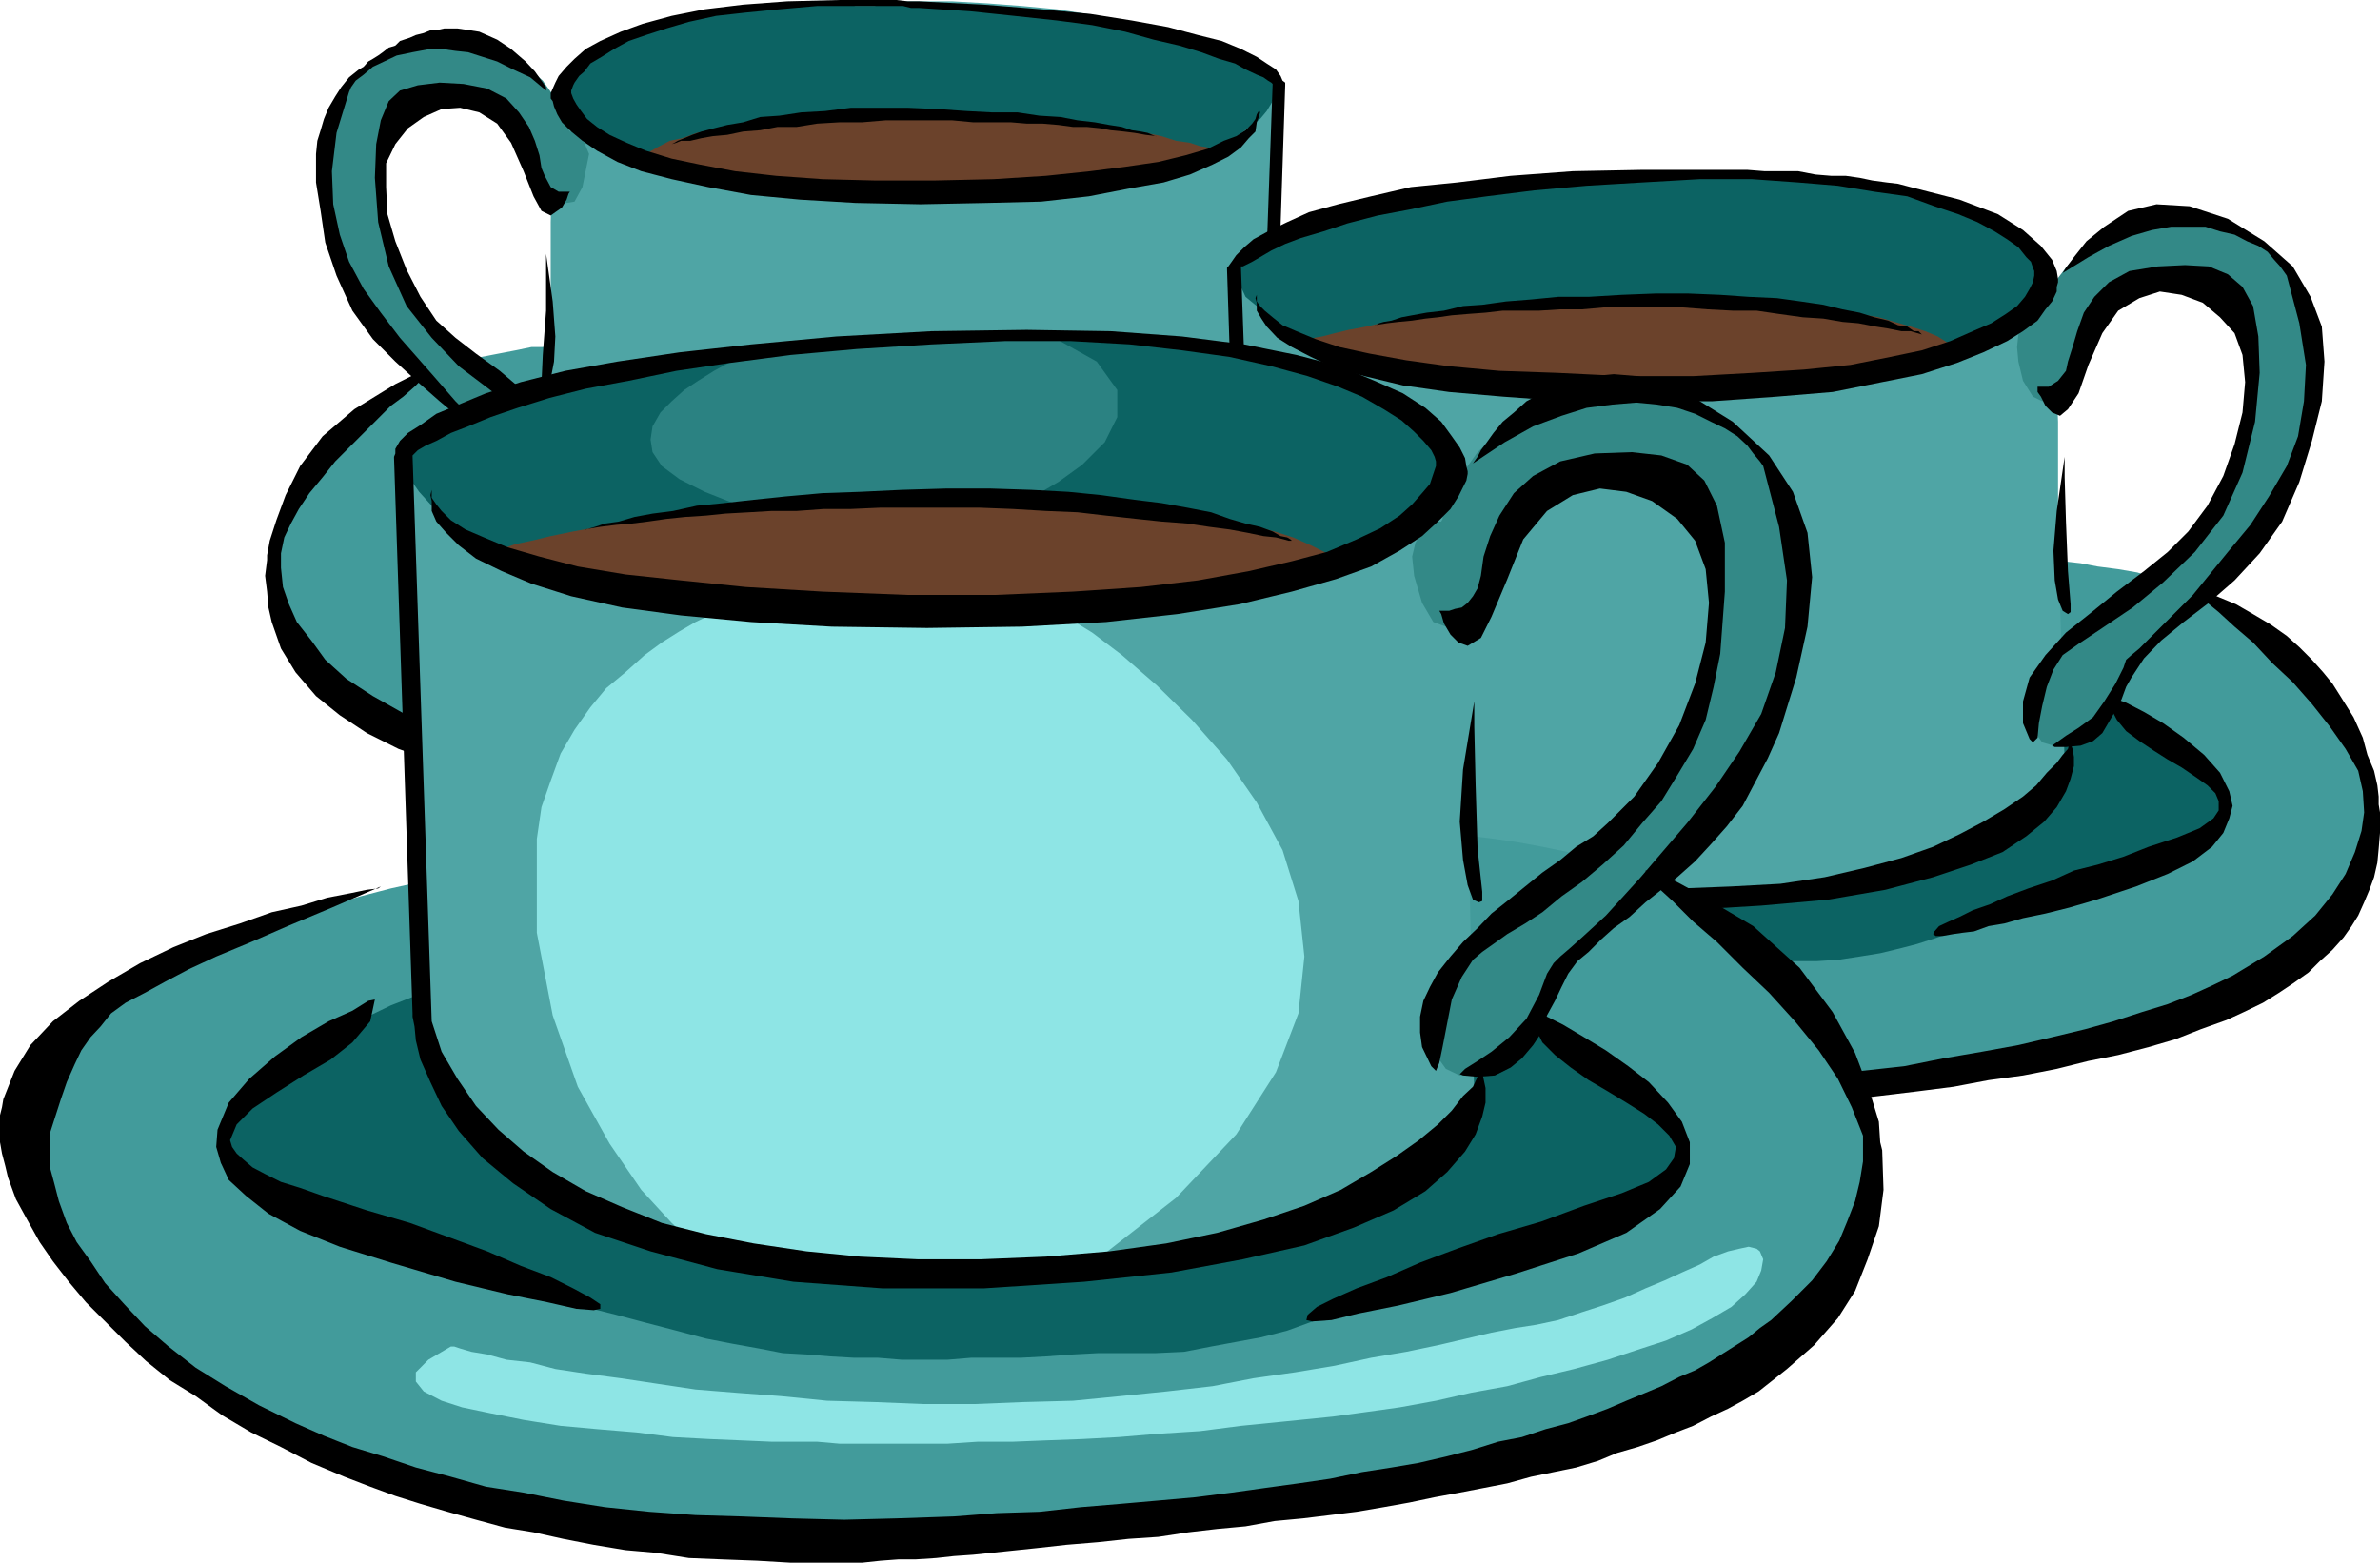
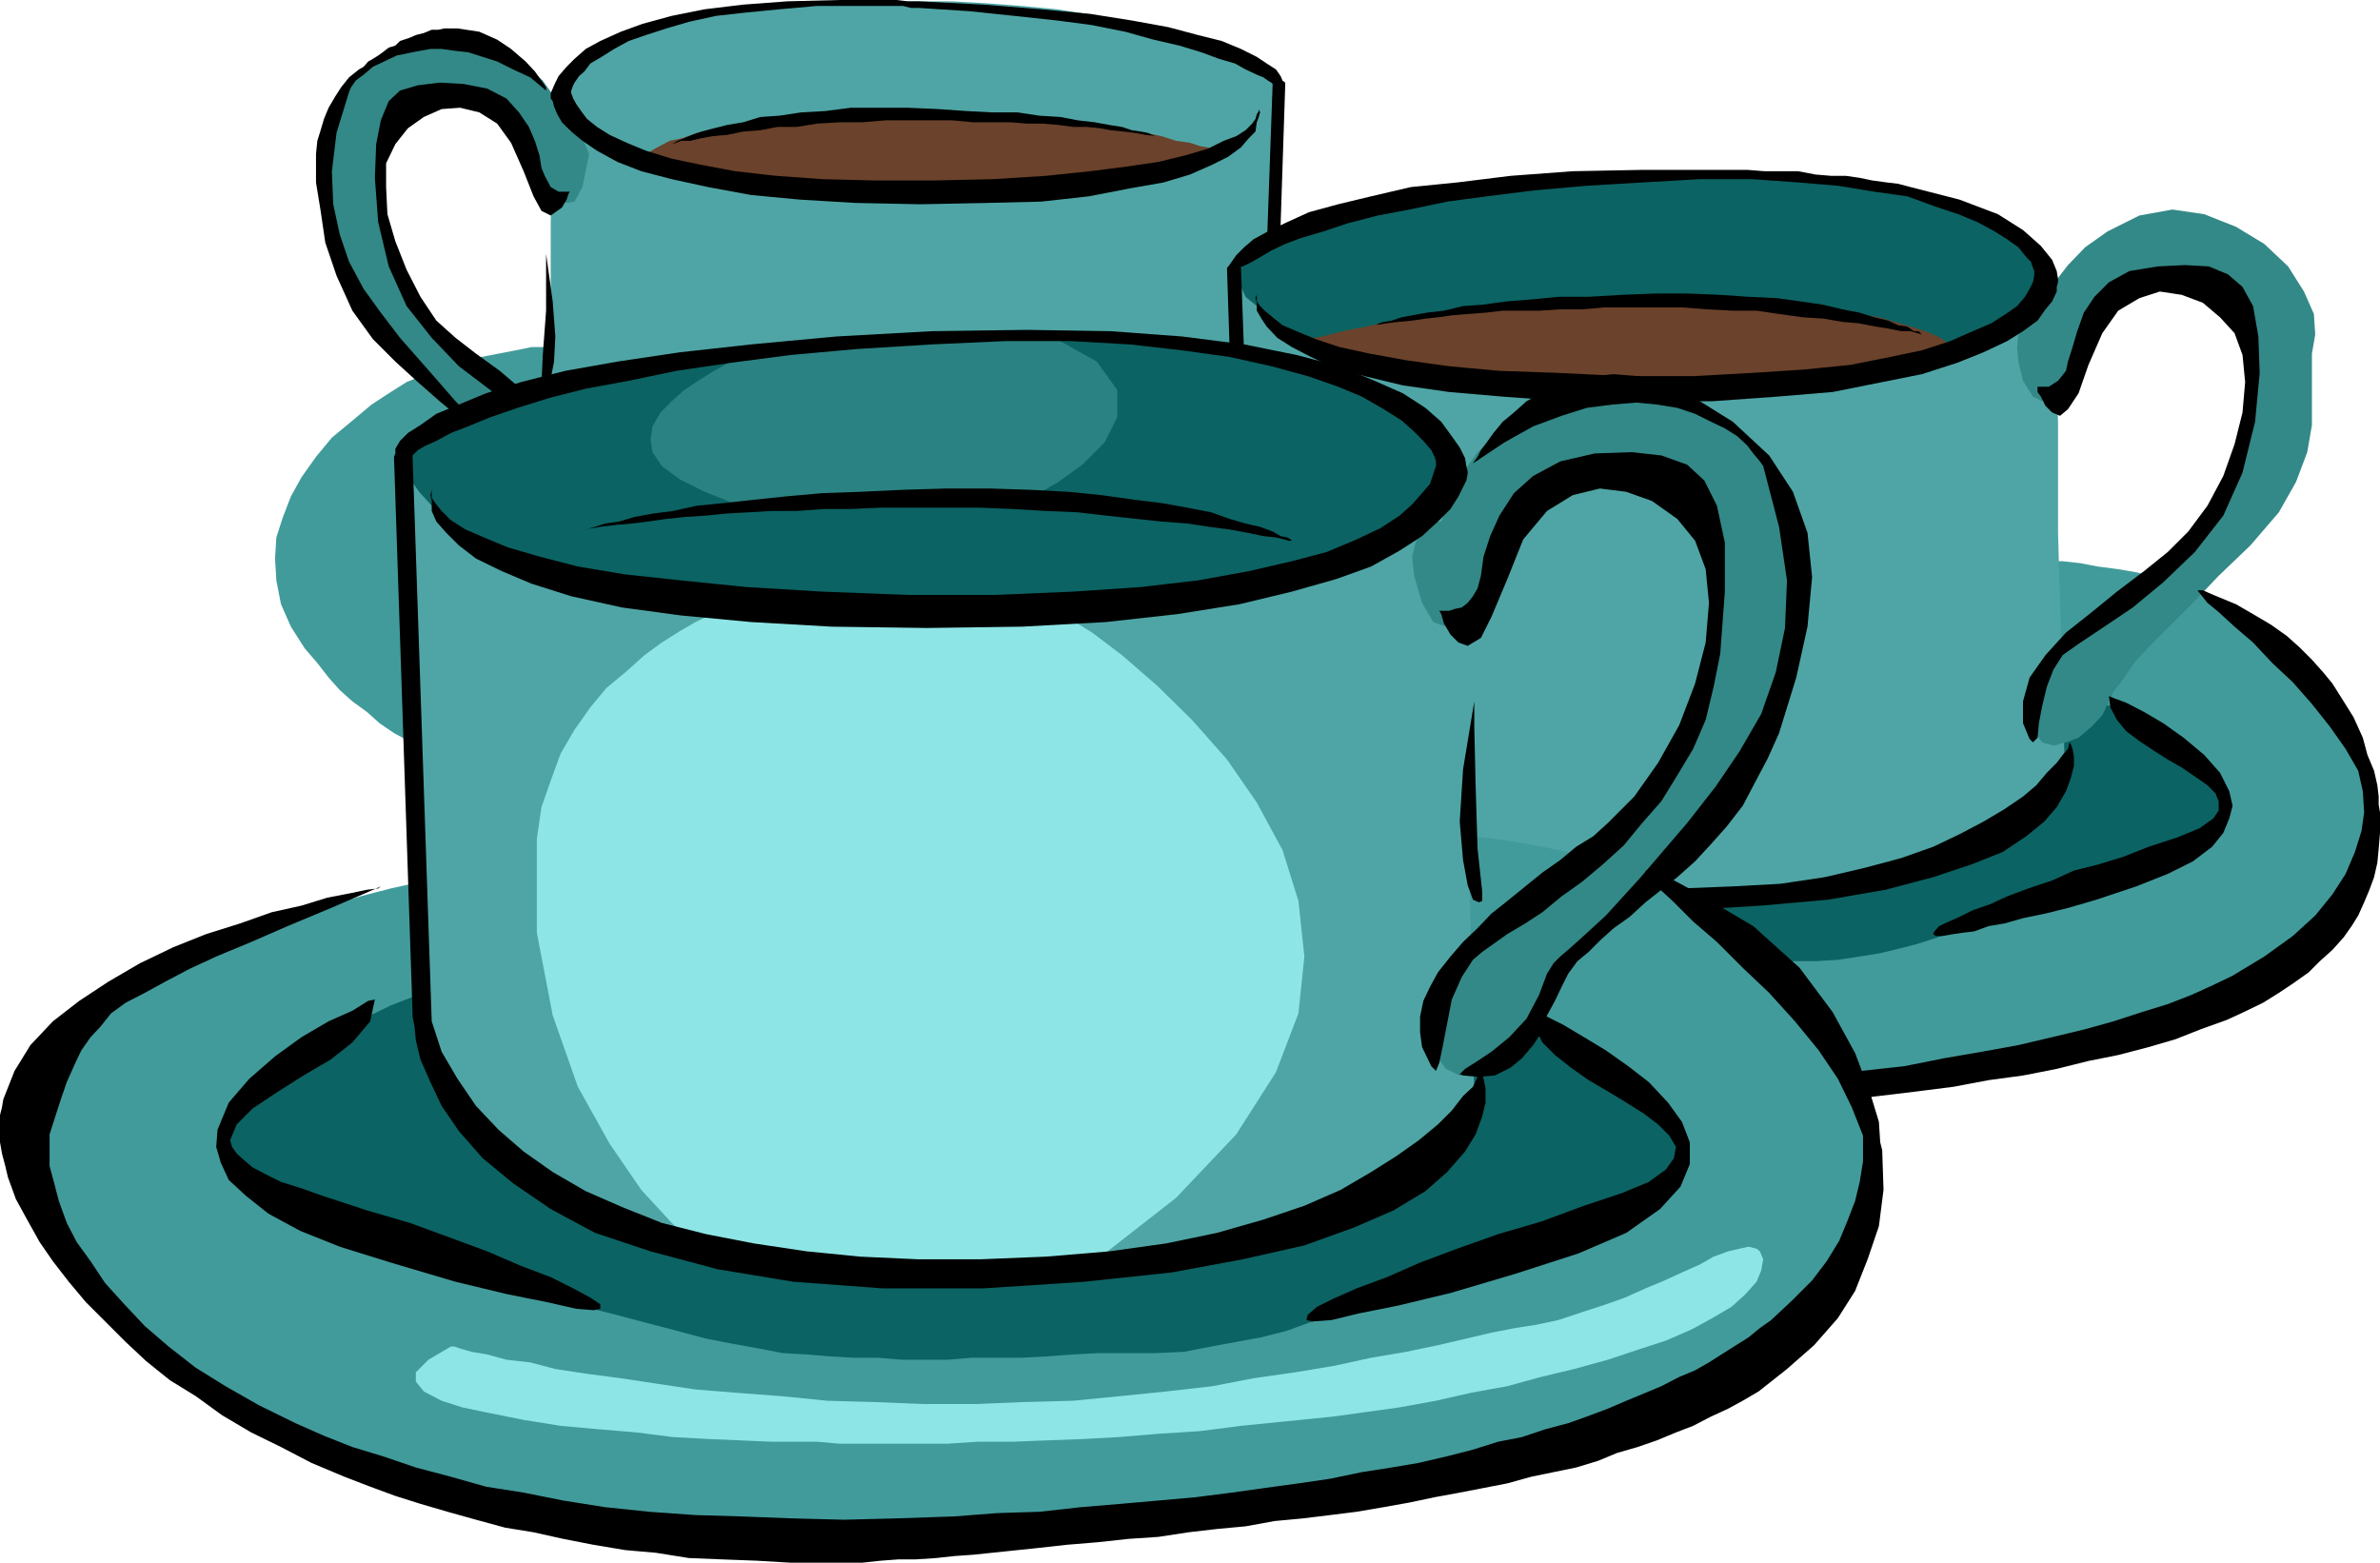
<svg xmlns="http://www.w3.org/2000/svg" width="360" height="236.402">
  <path fill="#429b9b" d="M223.203 67.902 223 67.7l-.7-.297-1.198-.5-1.7-.703-1.902-.699-2.398-1-2.2-.898-2.902-1-2.797-1.2L204 60.7l-3.098-1.199-3.101-1-3.098-.898-3.101-.7-3.2-.5-2.8-.3-2.899-.403-3.402-.297-3.598-.203-3.8-.5-3.903-.2-4-.5-4.098-.3-3.902-.4-3.598-.3-3.3-.5H146l-2.7-.2-2.398-.198-1.699-.301-1.203-.2h-.2l-48.198.7H84.8l-2.2.199h-2.199L78 53l-2.598.5-2.601.5-2.899.7-2.699 1-2.8.902L61.5 57.8l-2.7 1.7-2.597 1.7-3.101 2.6-2.899 2.4-2.402 2.902-2.2 3.097L44 75.102l-1.2 3.097-1 3.102-.198 3.199.199 3.3.699 3.602 1.5 3.399 2.102 3.3 1.898 2.2 1.703 2.199 1.7 1.902 1.898 1.7 2.199 1.597 1.902 1.703 2.2 1.5 2.601 1.399 2.598 1.398 2.902 1.203 3.399 1 3.601 1.2 4.098 1 4.5.898 4.8.7 5.5.8 5.602.7 5.5.902 5.297.5 5.203.5 4.797.5 5.102.5 4.8.199 4.5.199 4.801.3 4.399.2h8.601l4.598-.2 4-.5h4.402l4-.698 4.098-.5 3.902-.5 3.797-.7 3.8-1 3.602-.703 3.399-1.199 3.601-.898 3.098-1.5 3.402-1.2 3.301-1.402 3.2-1.7 2.8-1.698 3.2-2.102 3.097-2.2 2.902-2.198 2.801-2.403L228 96.2l2.902-5 1.2-5.097V81.3l-1.2-4.301L229 73.2l-2.598-3.098-3.199-2.2" />
  <path fill="#0c6363" d="m207.402 77.3-.5-.5L205 75.603l-2.598-1.7-3.601-2.203-4.098-1.898-4.8-1.7-5.301-1.402-5.5-.5h-6l-3.399-.2h-12.902l-3.2-.3-2.8-.2h-2.899l-2.402-.2h-6.297l-40.8 1.9h-.2l-.703.202h-2.7l-1.898.5-2.101.2-2.2.5-2.601.5-2.7.699-2.597.699-2.703.8-2.598.9-2.601 1-2.399 1.202-2.402 1.2L66 77l-3.098 2.902-1.402 2.899-.297 2.398 1 2.602 2.2 2.199 3.097 1.902 4.102 1.399 4.8 1.199 2.399.5 2.402.5 2.098.7 2.402 1 2.399.902 2.199.8 2.101 1.2 2.399.898 2.402.7 2.399.8 2.398.902 2.703.5 2.399.7 2.601.5 3.098.199 2.902.3h2.899l2.898.2h2.902l2.598.3h10.102l2.398.2h2.602l2.398-.2h4.8l2.403-.3 2.399-.2 2.699-.3 2.601-.399 2.899-.8 2.902-.7 3.098-.703 3.3-1 3.2-.699 3.101-.898 3.098-1.2 2.902-1 2.598-1 2.402-.703 1.899-.699 2-.5 1.199-.5.703-.2.5-.198h1.2l2.8-.801 4.098-1.399 4.3-1.703 3.2-2.398 1.601-2.899-.902-3.3-4.098-4.301" />
  <path fill="#4fa5a5" d="m193.203 12-.203-.3-1-.7-1.598-.898-2.699-1.2-3.601-1.5L179.3 5.5l-6.5-1.7-8.399-1.698-4.5-.7-5.3-.5L149.3.5 144 .2h-10.797L128 .7l-5.098.202-4.8.297-4.5.5-3.899.203-3.601.5-2.899.2-1.902.5h-1.899l-.5.199-1.699.5-2.101.699-2.7 1.2L90 7.2l-2.398 1.902L85.703 11 84.5 13.7l-.898 8.402-.301 11.5v15.097l-.7 30.5.2.5 1 1.403L85.5 83.3l2.402 2.398L91 88.102l4.3 2.597 5.302 1.903 6.199 1.5 3.601.699 3.2.199 3.101.5 3.098.5 3.101.2 3.098.5 2.902.202L132 97.2h9.602l3.199-.297 3.601-.203 3.598-.5 3.8-.699 4.102-.7 3.801-.698 3.598-1.2 3.601-1L174 90.2l2.902-1.398 2.7-1.7L182 85.403l2.102-1.902L186 81.8l1.703-2.1 1.2-1.7 1.199-2.2.699-1.898.8-1.703.2-2.097.199-2 .3-12.7.2-18.902.5-17.098.203-7.402" />
-   <path fill="#0c6363" d="M193.203 11.5h-.402l-1.5-.7-2.098-1.198-3.203-1.2-4-1.5-4.797-1.402-5.8-1.398-6.5-1.2-3.602-.5-3.301-.5-3.398-.203-3.102-.5-2.898-.297h-2.899L143.301.7H133.5l-1.2.203h-2.898L128.203.7h-8.601l-2.7.203-3.101.297-3.098.5-3.101.203-3.399.7-3.402 1-3.098.898-3.101 1.2L91.5 7.2l-.7.5-2 .902-2.097 1.5L84.801 12 84 14.402 85.203 17l3.598 3.102L96 23.5l4.8 1.402 4.602 1.2 5 1.199 5.301.8L121 28.5l5 .5 5.102.3H144.3l3.601-.3h6l1.899-.2 1.199-.3h1.203l2.2-.2h3.097l3.8-.698 4.302-.5 4.398-1.2 4.3-1.203 3.302-1.898 2.898-1.7 2.203-1.699 1.9-1.402 1-1.2.898-1.5.5-1.198.203-1.2V11.5" />
  <path fill="#338987" d="m86.203 19.902-.203-.5-.297-.902L85 16.8l-1.2-2.198-1.698-2.403-2.399-2.097-3.101-2.2L72.8 6l-.8-.3-.7-.2h-.698l-.7-.2h-.699l-.5-.3h-1.5l-1.902.3-1.899.2-1.699.7-1.902.702-1.399 1.2-1.699 1-1.5 1.199-1.402 1.199-1.2 1.402-1.199 1.5-.699 1.2L50 17l-.797 1.5L49 19.7v2.1l.203 2.7v6l.297 3.602.703 3.597 1.2 4L54 45.801l3.602 4.3L62 54.5l3.3 3.602 3.102 3.097 2.7 2.602L73 66l1.703 2.102 1.2 1.699.699 1.699 1 1.402 1.199 1.5 1.601 1.399 2 .699L84 77l1.5-.5.902-1.398.5-2.903v-.898l-.5-1.2-.699-2L84.301 66l-2.399-2.7L78.5 60 74 56.402 68.902 52.5l-3.601-3.8-3.098-4.298L60 40.301l-1.398-4.102-.7-4.297-.3-3.8.5-3.903 1-3.297L60.5 18.5l1.703-2 1.899-1.2L66 14.603l1.5-.2h1.402l.7-.3H70.8l1.199.3 1.5.2 1.203.699 1.2 1.199 1.199 1.7.898 2.402L79.5 23l1.402 2.902 1.5 2.399L84 30l1.703.7 1.2-.2 1.199-2.2 1-5-1-2.398-1.2-1h-.699" />
  <path fill="#6b422b" d="M183.602 22.5h-.2l-.699-.2-1.203-.198-1.5-.5-2.098-.301-2.199-.7-2.402-.5-2.899-.402-3.3-.5-3.399-.5-3.601-.5-3.801-.5-3.899-.199-4-.2-4.101-.3h-8.399l-3.902.3-3.598.2-3.601.2H121.5l-3.098.3-2.902.5-2.898.2-2.602.5-2.398.5-2.2.402-2.199.8-1.902.399-1.899 1-1.699 1-1.402.898h.199l.5.301h1l1.402.402 1.7.297 1.898.5 2.402.203 2.598.5 2.703.2 3.297.5 3.402.5 3.801.199 3.899.5h4.101l4.297.199h13.402l4.098-.2h4.102l3.601-.198 3.598-.301 2.902-.2 3.098-.5 2.902-.5 2.399-.199 2.101-.5 2.2-.703 1.699-.5 1.601-.699 1.5-.7.899-.8" />
  <path d="M190.402 16.3v.2l.2.5-.2.7-.3.8-.2 1.402-1 1-1.199 1.399-1.902 1.398-2.399 1.203-3.402 1.5-4 1.2-5.098.898-6.199 1.2-7.203.8-8.2.2-10.097.202-9.8-.203-8.403-.5-7.398-.699-6.5-1.2-5.5-1.198-4.602-1.2-3.598-1.402-3.101-1.7-2.2-1.5-1.699-1.398L85 18.5l-.7-1.2-.5-1.198-.198-.801-.301-.399v-.8l.3-.7L84 12.5l.5-1 1.203-1.398 1.2-1.2 1.699-1.5L90.8 6.2l3.101-1.398 3.301-1.2 4.399-1.199 5-1 5.8-.703 6.7-.5L127 0h8.602l1.699.2H139l9.8.5 8.7.702 7.402.7 6.301 1 5.5 1 4.5 1.199 3.598.898 2.902 1.203 2.399 1.2 1.5 1L193 10.5l.703 1 .297.7.402.3v.402L192.5 70.5v.5l-.2 1-.3 1.402-.398 1.899-.801 2.199-1.399 2.602-1.699 2.699-2.601 2.898L182 88.301l-3.898 2.601-4.5 2.399-6 2-6.801 1.601-7.598 1.2-9.402.8H133.5l-10.598-.5-8.902-1-7.398-1.203-6.5-1.699-5-1.598L90.8 91.2 87.902 89l-2.699-1.898-1.601-2.2-1-1.601-.7-2-.5-1.399V78.5l.2-1 .3-.7v-.3.3l.2.5.5.9 1 1.202 1.199 1.2 1.601 1.5 1.7 1.597 2.398 1.703 2.703 1.7L96.5 88.8l3.602 1.699 4.3 1.402 4.598 1.4 5.5 1 6 1 6.703.398L134 96h6.203l6-.3 5.797-.4 5.203-.8 5.098-1.2 4.3-1.198 4.102-1.403L174.5 89l3.402-1.898 3.098-2.2 2.602-2.101 2.199-2.7 1.902-2.601 1.7-2.898 1-3.102 2.097-58.8-.2-.2-.5-.3-.698-.5-1-.4-1.7-.8-1.601-.898-2.399-.7-2.699-1-3.3-1L174.5 6l-4.297-1.2-5-1-5.3-.698-6.5-.7-6.7-.703L139 1.2h-1.2l-1.198-.297h-13l-5.7.5-5.101.5-4.5.5-4.098.899-3.402 1-3.098 1-2.601.898-2.2 1.203L91 8.602l-1.7 1-.898 1.199-.8.699-.7 1-.199.402-.3.797v.403l.3.8.5.899.7 1L88.8 18l1.5 1.2 1.902 1.202 2.598 1.2 2.902 1.199 3.9 1.199 4.3.902 5.301 1 6.2.7 7 .5 7.898.199h9.101l8.899-.2 7.902-.5 6.7-.699 5.5-.703 4.8-.699 4.098-1 3.402-1 2.399-1.2 1.898-.698 1.402-.903 1-1 .5-.699.2-.7.3-.5v-.5" />
  <path d="m196.402 69.102.399.199 1.199.5 1.703.699 1.899 1.5L204 73.2l2.203 1.702 2.2 1.598 2.097 2 1.5 2.102.703 2.199v2.101l-1 2.399-2.101 2.199L206 91.902l-4.797 2.2-6.5 2.097-7 1.903-5 1.5-4.3.898-2.903.5h-2.7l.302-.5 1.199-.7 1.402-.898 2.7-1.203 2.8-1.199 3.598-1.2 3.601-1.5 4.399-1.398 4.3-1.5 4.5-1.402 4.102-1.398 2.7-1.5 1.898-.903.699-1.5.203-.898-.703-1.2-.898-1-1.7-1.402-1.902-1-1.7-1.199-1.898-1.2-2-1.198-1.601-1.403-1.2-1.5-1-1.398-.199-1.7M175 20.602h-.2l-.5-.2-.698-.3-1-.2-1.399-.203-1.5-.5-1.902-.297-2.2-.402-2.601-.3-2.598-.5-3.199-.2-3.3-.5H150l-3.797-.2-4.3-.3-4.602-.2h-8.598l-3.902.5-3.598.2-3.3.5-2.903.2-2.598.8-2.402.402-2 .5-1.898.5-1.399.5-1.203.5-1 .399-.5.3-.398.2.699-.2.699-.3h1.402l1.7-.399 1.699-.3 2.199-.2 2.402-.5L115 19.7l2.602-.5h2.898l3.102-.5 3.398-.2h3.402l3.598-.3h10l3.203.3h5.7l2.398.2h2.402l2.399.202 2.199.297h2.101l2 .203L168 19.7l2 .203 1.602.2 1.699.3 1.699.2M76.602 70.5h-.5l-1.2.8-1.699.7-2.101.902-2.2 1.5-2.402 1.399-2.098 1.898-2 2L61 81.801 60.3 84v2.102l.903 2.398 2.2 2.2 3.398 2.402 5 2.199 6.5 2.101 6.699 1.7 5.5 1.699 4.102.898 2.898.5 1.703.301.7-.3v-.5l-1-.7-1.903-.7-2.2-1.398-3.097-1.203-3.601-1.5-3.801-1.398-4.098-1.5-4.3-1.399-4.801-1.402-3.899-1.2-2.8-1.5-1.7-1.198-.703-1.2-.297-1.203.5-.898 1.2-1.2 1.699-1L66.8 79.7l1.902-1 3.797-2.398 1.703-1.399 1.2-1.203 1-1.5.199-1.699M86.203 29l-.203.3-.297.9L85 31.401l-1 .7-.7.5-1.398-.7-1.199-2.203-1.5-3.797-1.902-4.3-2.098-2.903L72.5 17l-2.898-.7-2.801.2-2.7 1.2-2.398 1.702-1.902 2.399-1.399 2.898v3.602l.2 4.101L59.8 36.5l1.699 4.3 2.102 4.102L66 48.5l2.902 2.602L72 53.5l3.602 2.602L79 59l3.402 2.902L85 65l2.203 3.102.899 2.898-.2 3.102-1.5 2.398-.699-2.598-.902-4.8-2.2-3.801-2.199-1.7-3.101-2.199L73.5 58.5l-4.098-3.098-4.101-4.3L61.5 46.3l-2.7-6-1.597-6.7-.5-6.699.2-5.101.699-3.602 1.199-2.898 1.699-1.602 2.703-.797L66.5 12.5l3.602.2 3.601.702 2.899 1.5L78.5 17l1.5 2.2.902 2.1.7 2.2.3 1.902.5 1.2.899 1.699L84.5 29h1.703" />
  <path d="M65.102 7.402H66.8l2.101.297 1.899.203 2.199.7 2.203.699 2.399 1.199 2.601 1.2 2.399 2v-.5l-.7-1-1-1.4L79.5 9.3l-2.2-1.898L75.204 6 72.5 4.8l-3.297-.5h-2l-.902.2h-1l-1.2.5-1.199.3-.902.4-1.5.5-.7.702-1 .297-.898.703-.699.5-.8.5-.7.399-.703.8-.7.399-1.5 1.2-1.198 1.5-.899 1.402-1 1.699L49 18l-.5 1.7-.5 1.6-.2 2v4.302l.7 4.3.703 4.797 1.7 5L53.3 47l3.101 4.3 3.399 3.4 3.402 3.1 3.297 2.9 2.902 2.402L72 65.3l1.5 2.398.703 1.403 1.399 3.398 1 1.402 1 1.399 1.198 1.2 1.402.8H83.8l.2-.3-.398-.5-1.2-.7-1.699-1.198-1.902-1.7-1.5-1.601-1.399-2.7-1-1.902-.699-1.199-.703-.7-.7-.698-1.698-1.2-2.2-2.203-3.3-3.797-5.102-5.8-2.898-3.801L55 43.699l-2.2-4.097-1.398-4.102-1-4.598-.199-5 .7-5.8 1.898-6.2.3-.703.7-1L55 11.301l1.402-1.2 1.7-.8L60 8.402l2.402-.5 2.7-.5" />
  <path d="M82.602 38.402V47l-.5 6.7-.2 4.402V59l.2.3.5-.5.699-1.5.5-2.6.199-3.798-.398-5.3-1-7.2" />
-   <path d="M195.402 57.602h.7l1.5.5 2.101.398 2.899.8L206 60l3.8 1.2 3.802 1.402L218 64.3l3.8 1.7 3.602 2.102 3.399 2.398 2.601 2.902 2.2 3.098 1.199 3.2.199 3.8-1 3.8-1.598 4.4-2.402 4-3.2 4.1-3.8 4.102-4.297 3.598-5.101 3.602-5.2 3.398-6.3 2.8-6.7 2.7-7.199 2.402-7.703 1.899-8.098 1.398-8.699 1-9.3.5H144.8l-10.098-.699-9.101-1-8.899-1-8.402-.898-8.399-.7-7.699-1.5-7.402-1.203L78 119l-6.398-1.7-6-2.1-5.301-1.9-4.801-2.398-4.098-2.703-3.601-2.898-3.098-3.602-2.203-3.597-1.398-4-.5-2.2-.2-2.402-.3-2.398.3-2.403V84l.399-2.2 1-3.1 1.402-3.798 2.2-4.402L48.8 66l4.8-4.098 6.2-3.8 2.402-1.2 1.399-.8H64.8l-.399.5-.8 1-.899.898L61 60l-1.898 1.402-8.399 8.399-1.902 2.398-2 2.403L45.203 77 44 79.2l-1 2.1-.5 2.4v2.202l.3 2.899.903 2.601 1.2 2.7 2.199 2.8 2.101 2.899 3.2 2.898 4 2.602 4.8 2.699 5.598 2.602L73.203 113l7.7 2.2 8.398 1.902L99.402 119l11 1.5 12.5 1.2 13.7.902 13.898.3 12.5-.5 11.3-1.203 9.802-1.699 9.101-2.2 7.7-2.8 6.699-2.898 5.8-3.602 4.801-3.398L222 101l3.203-3.8 2.098-3.598 1.5-3.403.902-3.097.297-2.903-.5-2.597-.7-2.2-.8-1.902-.7-1.7-.698-1.398-1-1.203-.899-1.199-1.203-1.2-1.5-1-3.797-2.398-2.601-1.203-2.899-1.398-3.601-1.5-3.899-1.602-4.5-1.699-5.3-2.398" />
  <path fill="#429b9b" d="M153.203 102.5h.399l.8-.5 1.399-.5 1.699-.7 2.102-1 2.699-1.198 2.902-.903L168 96.5l3.203-1.2 3.598-1.198 3.3-1 3.899-1.2 3.3-.703 3.602-1 3.399-.699 3.101-.2 3.598-.5 3.8-.3 4.102-.398 4.301-.301 4.399-.7 4.5-.199 4.601-.5 4.297-.3 4.3-.403 3.903-.297 3.598-.5h3.101L246 84.7l2.203-.199 1.2-.3h.5l54.5.5H308l1.902.202H312l2.703.297 2.598.5 3.101.403 2.899.5 3.101 1 3.2 1.199 3.3.898L336 91.2l3.203 1.703 3.098 1.899L344 96.199l1.602 1.5 1.5 1.403 1.398 1.199L350 102l1.402 1.402 1 1.5 1.2 1.598 2.398 4.102 1.402 4.097 1 4.301.2 4.102-.5 3.398-.899 3.8-1.703 3.102-2.2 3.399-1.898 2.398-2.199 2.403-1.902 2.097-2.098 2-2.203 2.102-2.398 1.699-2.602 1.902-2.7 1.5-3.097 1.598-3.601 1.2-3.602 1.5-4.098 1.202-4.5.899-5.101 1.199-5.5.8-6 .9-6.5.702-6.2.797-5.8.703-5.7.7-5.8.5-5.5.5-5.5.398-5.301.3-5.098.2-5.199.3h-9.902l-4.801-.3-4.797-.2-4.8-.5-4.5-.5-4.602-.698-4.598-.7-4.5-.703-8.203-2-4.098-1.199-3.601-1.2-3.801-1.398-3.797-1.402-3.601-1.7-3.399-1.898-3.601-2.203-3.399-2.199-3.3-2.098-3.403-2.703-3.297-2.797-5.3-6-3.403-6-1.398-5.601.199-5.5L144.5 113l2.203-4.5 3.098-3.398 3.402-2.602" />
  <path fill="#0c6363" d="M171.203 113.3v-.3l.7-.2.699-.5 1-1 1.398-.898 1.703-1.203 1.899-1 2.199-1.398 2.101-1 2.7-1.2L188 103.7l2.8-1 2.903-1 3.098-.398L200 101l3.102-.2h6.699l3.601-.3h3.801l3.598-.2h7.5l3.3-.198h3.602l2.899-.301H241l2.203-.2h2.098l1.5-.3H248l46.5 2.398h2.402l1.5.5 2.399.301 2.101.2 2.7.5 2.601.702 2.899.7 3.3.699 2.899.8 3.101 1.2 2.899 1.199 2.699 1.2 2.602 1.402L331 112.8l3.402 3.101 1.899 3.399v3.101l-1 2.598-2.598 2.7-3.402 2.1-4.5 1.7-5.301 1.2-2.898.702-2.602.7-2.898.8-2.399.899-2.703 1-2.598 1.199-2.601.7-2.399 1.202-2.902 1-2.398.899-3.102 1-2.7.699-2.898.7-3.101.5-3.301.5-3.2.202h-6.698l-2.899.297h-3.101l-3.102.203h-2.898l-2.899.2h-10.8l-2.801-.2-2.7-.203-2.902-.297-2.797-.203-2.703-.5-2.898-.5-3.301-.5-3.399-.898-3.8-1-3.399-.899-3.601-1-3.602-1.203-3.598-1-3.101-.898-3.098-1.2-2.902-.699-2.399-.8-1.902-.7-1.5-.703h-.898l-.301-.199h-.399l-1-.3-1.402-.5-2-.4-2.098-.5-2.402-.698-2.2-1-2.398-1-2.101-1.403-1.5-1.398-1.399-1.5-.5-1.7v-1.9l1-2.097 1.598-2.2 3.203-2.601" />
  <path fill="#4fa5a5" d="M187 39.602V39.3l.5-.399.703-.3.7-.7 1.199-.703 1.199-.699 1.699-.8 1.703-.7 2.399-.7 2.601-1 3.098-1.198 3.402-.903 4.098-1 4.3-.898 5-1 5.301-1 5.801-.7 6-.199 6-.3h6.2l6 .3 6 .2 5.8.3L272 27.3l5.203.5 4.399.5 3.8.5 3.098.2 2.402.3 1.5.4h1.399l1.699.8 2.402.7 2.899 1.202 3.101 1.7L306.801 36l1.902 2.402 1.2 2.598.898 9.602.5 13.199v16.8l1 34.801-.301.5-1.2 1.7-1.898 2.398-2.601 2.902-3.598 2.797-5.101 2.703-5.7 2.399-7.199 1.699-3.902.402-3.598.5-3.8.7-3.403.5-3.297.3-3.601.399-3.399.3-3.601.2-3.301.3h-3.598l-3.601-.3-3.899-.2-3.8-.3-4.102-.399-4.301-.8-4.598-.7-4.5-1.203-4.402-.898-3.797-1.7-3.601-1.5-3.399-1.601-2.8-2-2.7-1.898-2.402-2.102-2.098-2.2-2-2.198-1.402-2.102-1.2-2.398-1-2.2-.699-2.101-.5-2.2v-2.199l-.199-14.601-.5-21.399L187 48v-8.398" />
  <path fill="#0c6363" d="m187 38.902.5-.3.5-.2.902-.5 1.2-.5 1.5-.703 1.601-.699 1.7-.7 2.199-.8 2.398-.7 2.602-.898 2.898-.8 3.102-.903 3.398-.699 3.602-.8 3.8-.7 4.098-.5 3.8-.398 3.602-.5L234 27.3l3.602-.2 3.199-.199 3.101-.3h12.2l1 .3H259l1.402-.3h9.899l3.101.3 3.399.399 3.601.3 3.801.7 3.598.699 3.601.7L295 31.2l3.602 1.202 3.398 1.7.902.199 2.2 1.199 2.398 1.7 2.102 2.1.8 2.7-1 3.102-4.3 3.597-8.2 3.801-5.3 1.7-5.2 1.202-5.8 1.5-5.801.7-6 .699-5.7.199-5.5.5h-15.199l-4.3-.2-3.301-.3h-3.2l-2.101-.2-1.5-.198h-2.398l-1.399-.301h-1.402l-2.2-.2h-1.898l-2.402-.5-2.399-.199-2.402-.5-2.398-.5-2.7-.5L204 54.7l-2.098-.7-2.199-1-1.902-1.2-3.399-1.898L191.801 48l-1.7-1.7-1.699-1.398-.699-1.5-.5-1.703-.203-1.398v-1.399" />
  <path fill="#338987" d="m308.203 48.5.2-.5.5-1.2.699-1.898L310.8 42.7l2-2.597 2.601-2.7 3.4-2.403 4.8-2.398 5-.903 4.801.703 4.801 1.899 4.297 2.601 3.602 3.399 2.398 3.8L350 47.5l.203 3.102-.5 2.898v10.8L349 68.403l-1.7 4.5-2.597 4.598-4.3 5-4.801 4.602-3.899 4.097-6.5 6.5-2.402 2.602-1.598 2.398-1.5 1.903-.902 1.898-.801 1.7-1.598 1.702-2 1.7-1.902.699-1.898.5-1.7-.5-1.199-1.7-.203-3.101v-1.2l.203-1.398 1-2 1.7-2.601 2.398-3.102 3.8-3.398 5.301-4.301 5.5-4.3 4.301-4.598 3.598-4.801 2.402-4.301 1.5-4.8.7-4.598.199-4.5-.2-4.301-1-3.899-1.699-2.902-1.902-1.898-1.899-1.2-2.199-.703-1.902-.5-1.2-.199h-.699l-.699-.3h-1l-1.402.3-1.7.7-1.398.702-1.703 1.5-1 1.598-1.2 2.7-1.398 2.902-1.699 3.097-1.703 2.602L310.602 60l-1.7.7-1.402-.7-1.5-2.398-.7-2.903-.198-2.199.199-1.898.699-1.2.8-.5.7-.203.703-.199" />
  <path fill="#6b422b" d="M197.8 51.602h.2l.8-.5 1.2-.2 1.902-.5 2.098-.5 2.703-.5 2.899-.703 3.3-.5 3.598-.699 3.902-.5 4-.7 4.399-.198 4.5-.5 4.601-.301 4.5-.2h4.801l4.598.2h4.601l4 .3h4.098l3.602.5 3.898.2 3.102.199 3.101.5 3.098.5 2.902.5 2.399.7 2.398.702 2.203.7 1.899.8 1.898 1.2 1.703 1.199h-1l-.902.199-1.7.5-1.699.2-2.199.5-2.8.5-2.903.202-3.398.7-3.301.3-4.098.5-4.101.399-4.301.3-4.801.2-5.098.3h-15.101l-4.5-.3-4.598-.2h-3.8l-4.102-.3-3.399-.399-3.601-.3-3.098-.5-2.902-.403-2.399-.5-2.402-.5-2.098-.699-1.699-.7-1.703-.8-1.2-.898" />
  <path d="M190.102 44.402v.2l-.2.5.2.699V47l.699 1.2.8 1.202 1.602 1.7 2.2 1.398L198.3 54l3.601 1.7 4.5 1.202 5.801 1.399 7 1L227.3 60l9.601.7H259l9.8-.7 8.403-.7 7.5-1.5 6-1.198 5.297-1.7 4-1.601 3.602-1.7 2.398-1.5 2.203-1.601 1.2-1.7 1-1.198.699-1.5v-.7l.199-.703v-.5L311.1 41l-.699-1.7-1.699-2.1L306 34.8l-3.797-2.398-5.8-2.203L289 28.301l-1.898-.5-1.7-.2-2.199-.3-1.902-.399-2.098-.3H277l-2.398-.2-2.602-.5h-5.098l-2.601-.203h-15.899l-10.5.203-9.402.7-8.098 1-7 .699-6 1.398-5 1.203-4.402 1.2-3.297 1.5L191.801 35l-2.2 1.2-1.398 1.202-1.203 1.2-.7 1-.5.699-.198.199v.3l2.101 64.802v.5L188 107l.203 1.7.5 2.202 1.2 2.598 1.398 2.902 1.902 2.899 2.899 3.101 3.398 3.098 4.5 3.102 5.3 2.699 6.5 2.398 7.7 1.903 9.102 1.398 10.3.7h11.801l11.7-.7 10.097-.898 8.703-1.5 7.2-1.903 5.699-1.898 4.8-1.899 3.598-2.402 2.703-2.2 1.899-2.198 1.398-2.403.703-1.898.5-1.899V114.5l-.203-1.2-.297-.8v-.2l-.203.2-.2.8-.8.9-.898 1.202-1.5 1.5-1.602 1.899-2 1.699-2.797 1.902-3.203 1.899-3.598 1.898-4 1.903-4.8 1.699-5.602 1.5-6 1.398-6.7 1-7.398.403-7.699.3H247l-7-.3-6.2-.7-6-.703-5.5-1.199-5.097-1.398-4.8-1.7-4.301-1.902-3.801-2.2-3.598-2.398-2.902-2.601-2.399-2.899-2.199-3.101-1.902-3.399-1.2-3.402-2.398-66.2H188l.402-.198 1-.5 1.2-.7 1.699-1 2.101-1 2.399-.902 3.402-1 3.598-1.2 4.601-1.198 4.801-.903 5.7-1.199 6-.8 7.199-.9 7.898-.698 8.402-.5 8.7-.5H265l7 .5 6 .5 5.5.898 5 .7 4.102 1.5 3.601 1.202 2.899 1.2L301.703 35l1.899 1.2 1.699 1.202 1.199 1.5.703.7.297.898.203.5v.7l-.203 1-.5 1-.7 1.202-1.198 1.399-1.7 1.199-2.199 1.402-2.8 1.2-3.403 1.5L290.703 53l-4.8 1-6 1.2-7 .702-7.7.5-9.101.5H245.8l-10.301-.5-8.7-.3-7.597-.7-6.5-.902-5.5-1-4.601-1L199 51.3l-2.898-1.198-2.102-.903L192.5 48l-1.2-1-.698-.7-.5-.698v-1.2" />
  <path d="m183.402 103.902-.5.2-1.199.5-1.902 1.199-2.399 1.199-2.402 1.5-2.598 1.902-2.699 1.899-2.101 2.398-1.7 2.403-.699 2.398v2.602l1.2 2.398 2.398 2.902 3.8 2.399 5.301 2.699 7.7 2.402 7.601 2.098 6 1.5 4.598.902 3.402.7h2.598v-.7l-1.2-.703-1.699-1-2.902-1.398-3.297-1.399-3.902-1.5-4.301-1.703-4.797-1.398-5-1.7-5.101-1.699-4.5-1.402-3.102-1.398-2-1.5-1.2-1.403V120l.5-1.2 1.5-1.198 1.602-1.5 2.2-1.2 2.199-1.203 2.101-1.398 1.899-1.399L181 109.2l1.402-1.699 1-1.7v-1.898m24.5-54.703h.2l.5-.298.699-.203 1.199-.199 1.5-.5 1.602-.3 2.199-.4 2.601-.3 2.899-.7 2.902-.198 3.598-.5 3.8-.301 4.102-.399h4.598l5-.3 5.101-.2h5l4.801.2 4.297.3 4.3.2 3.602.5 3.399.5 2.902.699 2.598.5L283.5 48l2.102.5 1.5.7 1.398.202 1 .7h.703l.5.5-.703-.2-1-.3h-1.398l-2-.403-1.899-.297-2.601-.5-2.399-.203-2.902-.5-3.098-.199-3.601-.5-3.399-.5h-3.601l-3.801-.2-3.899-.3h-11.699l-3.402.3H236l-3.2.2h-5.5l-2.597.3-2.703.2-2.398.2-2.102.3-1.898.2-2 .3-2.102.2-1.7.202-1.898.297M319 105.3l.703.302 1.899.699 2.699 1.398 2.902 1.703 3.098 2.2 3.101 2.597 2.399 2.703 1.402 2.797.5 2.203-.5 1.899-.902 2.199-1.7 2.102-2.898 2.199-3.8 1.898-4.801 1.903-6 2L313 137.3l-3.598.898-3.402.703-2.797.797-2.402.403-2.2.8-1.699.2-1.402.199-1.7.3h-1l-.398-.3.2-.399.699-.8 1.5-.7 1.601-.703 2-1L301 136.8l2.602-1.2 3.199-1.199 3.601-1.203 3.301-1.5 3.598-.898 3.902-1.2 3.797-1.5 4.3-1.402 3.403-1.398 2.098-1.5.8-1.2v-1.4l-.5-1.199-1.199-1.2-1.699-1.198-2.203-1.5-2.098-1.2-2.199-1.402-2.101-1.398-2-1.5-1.399-1.7-1-1.902-.203-1.7M308.203 58.5v.8l.5.7.7 1.402 1 1 1.199.5 1.199-1 1.601-2.402 1.5-4.3L318 50.401 320.402 47l3.2-1.898 3.101-1 3.297.5 3.203 1.199L335.801 48 338 50.402l1.203 3.297.399 4.102-.399 4.601L338 67.2l-1.7 4.8-2.398 4.5L331 80.402l-3.098 3.098-3.601 2.902-4.098 3.098-3.8 3.102-3.903 3.097-3.098 3.403L307 102.5l-1 3.602v3.3l1 2.399.5.5.703-.7.2-2.199.5-2.601.699-2.899 1-2.601L312 99.1l2.402-1.699L318 95l4.602-3.098 4.601-3.8L332 83.5l4.3-5.5 2.903-6.5 1.899-7.7.699-7.398-.2-5.5-.8-4.601-1.598-2.899L337 41.5l-2.898-1.2-3.602-.198-4.098.199-4.3.699L319 42.7l-2.2 2.202-1.597 2.399-1 2.8-.703 2.399-.7 2.2-.3 1.402-1.2 1.5-1.398.898h-1.699" />
-   <path d="m312 41.3.5-.8 1.203-1.598 1.899-2.402 2.699-2.2 3.601-2.398 4.301-1 5 .297L337 33.102l5.5 3.398 4.3 3.8 2.7 4.602 1.703 4.5.399 5.297-.399 6-1.5 6-1.902 6.203-2.598 6-3.402 4.797L338 87.801l-3.898 3.398-3.801 2.903-3.399 2.8-2.601 2.7-1.899 2.898-.8 1.402-.7 1.899L320 107.5l-1 1.7-1 1.702-1.398 1.2-1.899.699-2.203.199h-1.7l-.398-.2 2.098-1.5 1.902-1.198 2.2-1.602 1.699-2.398 1.699-2.7 1.203-2.402.399-1.2.8-.698 1.2-1L325 96.699l2.602-2.597L331.703 90 337 83.5l3.402-4.098 2.801-4.3 2.7-4.602 1.699-4.5.898-5.3.3-5.5-1-6.298-1.898-7.203-1-1.398-.902-1-1-1.2-1.398-.902-1.7-.699-1.902-1-2.2-.5-2.198-.7h-5.2l-2.902.5-3.098.9L319 37.2l-3.098 1.702L312 41.301" />
-   <path d="M312.3 69.102v3.097l.2 6.703.3 7.5.403 5v1.2l-.402.3-.801-.5-.7-1.703-.5-2.898-.198-4.5.5-6 1.199-8.2" />
  <path d="m184.402 90.902-.5.297h-1.699l-2.601.703-3.2.7-3.8 1L168 94.8l-4.297 1.699-4.5 1.902-4.402 2.098-4 2.402-3.899 2.7-2.902 3.097-2.398 3.602-1.399 3.601L140 120.2l.902 4.602 1.899 4.8 2.902 4.5 3.598 4.598 4.101 4.602 4.801 4.3 5.797 3.801 6.203 3.899 7 3.101 7.399 3.098 8.199 2.602 8.8 2.199 9.2 1.699 9.8 1.2 10.301.5H242l11.5-.798 6.203-.703 6.5-.5 6-.699 6-.5 6-.7 5.797-.698 5.5-.7 5.3-1 5.2-.703 5.102-1 4.8-1.199 4.5-.898 4.598-1.2 4.102-1.203 3.8-1.5 3.899-1.398 2.601-1.2 2.899-1.402 2.402-1.5 2.098-1.398 2.402-1.7 1.7-1.699 1.898-1.703 1.699-1.898 1.203-1.7 1-1.601.899-2 .8-1.898.7-1.903.5-2.199.199-2.098L360 126v-3.098l-.2-1.203V120.5l-.198-1.7-.5-2.198-1-2.403-.7-2.597L356 108.5l-2-3.2-1.2-1.898-1.398-1.703-1.699-1.898-1.902-1.899-1.899-1.703L343.5 94.5l-2.7-1.598-2.597-1.5L334.801 90l-1.598-.7h-.8l.3.4 1.2 1.5 1.699 1.402L338 94.8l2.8 2.398 2.903 3.102 3.098 2.898 2.902 3.301 2.7 3.402 2.398 3.399 1.902 3.3.7 3.098.199 3.203-.399 2.797-1 3.203-1.402 3.297-2 3.102-2.598 3.199-3.402 3.102-4.301 3.097-4.797 2.903-2.902 1.398-3.301 1.5-3.598 1.402-3.902 1.2-4.297 1.398-4.3 1.2-5 1.202-5.102 1.2-5.5 1-5.801 1-6 1.199-6.398.699-7 .7-7.399.702-7.703.5-8.2.5-15.8.5-13.898-.5-12.801-1.5L197.3 161l-10.098-2.598-8.601-3.101-7.7-3.399-6.5-3.8-5.5-4.102-4.3-3.898L151 135.8l-2.598-4.102-1.699-3.797-1-3.601-.203-3.399.703-2.601.7-2.399.699-2.203.8-2.097.899-1.7 1.199-1.402 1-1.5 1.703-1.2 1.399-1.198 2.199-1.403 2.402-1.199 2.797-1.5 3.203-1.398 3.797-1.7 4.602-1.902 5-2.2 5.8-2.398" />
  <path fill="#429b9b" d="m6.5 169.7.3-3.4.7-3.398.902-2.8 1.5-2.903 1.399-2.398L13 152.402l2.203-1.703 2.399-1.398.199-.301 1.199-.5 1.402-.7 2.399-.898 2.902-1.203 3.098-1.5L32.703 143l3.797-1.7 4.3-1.398 4.403-1.402 4.5-1.5 4.797-1.398 4.602-1.2 4.5-1L68 132.7l4-.699 4.602-.5 4.8-.2 5.5-.8 5.5-.398 5.801-.5 5.797-.7 5.703-.5 5.797-.3 5.5-.7 5-.203 4.602-.699h4.101l3.098-.5 2.402-.3h2.399l70.101.5h4.797l2.402.3h2.899l3.3.402 3.399.5 3.8.7 3.903.8 4 1.2 4.098 1.199 4.3 1.601 4.102 2 4.098 2.098 3.8 2.402 7 6 5.801 6 4.301 7 3.098 6.899 1.199 7.5-.5 7.199-2.398 6.902L276 193.7l-2.598 3.102-2.402 3.101-2.598 2.598-2.699 2.902-2.902 2.399-3.098 2.398-3.101 2.203-3.602 1.899-4.098 2.199-4.3 1.602-4.801 1.699-5.301 1.5-6 1.398-6.5 1.403-7.2 1.199-7.898 1.199-8.402 1-7.7 1-7.898.902-7.402.7-7.5 1-6.898.5-7.2.5-6.699.398-6.8.3-6.403.2h-13l-6.2-.2-6.3-.3-6.2-.7-12-1.398-5.8-1-5.7-.703-5.597-1.199-5.5-1.2-5.3-1.198-5-1.7-5-1.402-4.801-2.2-4.801-1.898-4.598-2.402-4.601-2.598-4-3.203-4.399-3.297-3.8-3.601-3.801-4.102-3.2-3.398-2.101-3.801-2.2-3.598-1.398-3.8L7.5 180.5l-.7-3.598-.3-3.601v-3.602" />
  <path fill="#0c6363" d="m33.203 171.8.2-.698.699-1.2.5-1 1-1.203.699-.898 1.199-1.2 1.402-1.199 1.5-1.5.2-.203.699-.5 1.199-.699 1.5-1 1.602-1.2 2.199-1.398 2.402-1.402 2.899-1.5L56 153.602l3.102-1.5 3.601-1.403 3.598-1.199 3.601-1 4.098-.7 4-.698h12.8l4.802-.2 4.8-.3h4.801l4.797-.2h4.8l4.5-.3 4.302-.2 3.898-.203 3.602-.297h5.699l1.699-.203h1.703L200 148.102h.402l1.2.199 1.5.199h2.101l2.899.8 2.898.2 3.402.7 3.801.702 3.797 1 3.602 1 4.101 1.2 3.899 1.199 3.8 1.601 3.598 1.7 3.402 1.898 2.801 2 2.7 2.102 1.699 2.199 1.398 2.101 1 2 .402 1.899-.199 2.101-.5 1.7-.902 1.898-1.5 1.7-1.7 1.5-2.101 1.402-2.7 1.398-2.597 1.2-2.902 1-3.598 1-3.3.702-3.602.7-3.598 1-3.402.898-3.598 1.2-3.101 1.202-3.399 1.5-3.3 1.399L205 197.5l-3.398 1.402-3.602 1.2-3.297 1.199-3.902 1L187 203l-3.797.7-4.101.8-4.301.2h-8.7l-3.8.202-4.098.297-3.8.203h-7.5l-3.602.297h-6.899l-3.601-.297h-3.598l-3.601-.203-3.602-.297-3.598-.203-3.601-.699-3.899-.7-4.101-.8-4.5-1.2-4.598-1.198-4.5-1.2-4.8-1.203-4.602-1.398-4.598-1.399-4.3-1.5-3.801-1.203-3.602-1.398-3.098-.7-2.402-1-2-.699-1.2-.5h-.398l-1.199-.203-3.203-.797-4.297-1.203-5-1.597-4.601-2.2L36 179.301l-2.598-3.399-.199-4.101" />
  <path fill="#4fa5a5" d="m61.203 67.402.297-.203.703-.5.7-.5.699-.699 1.5-.7 1.699-1 2.101-.698 2.399-1.2 2.902-1.203 3.598-1.199 3.8-1.2 4.602-1.398 5-1.203L97 54.5l6.203-1.2 7-1.198 7.399-.801 7.699-.399 7.902-.3 8-.2 7.899.2 7.699.3 7.402.7 7 .5 6.399.398 5.8.8 5 .4 4.098.5 3.102.5h2l.699.202.902.297 2.2.703 3.097 1 3.902 1.598 3.801 2.2 3.598 2.402 2.601 3.097 1.7 3.602 1.199 12.3.699 17v21.801l1 44.899-.2.3v.7l-.8.699-.7 1.402-.898 1.2-1.5 1.699-3.601 3.601-2.098 1.899L210.5 179l-2.898 1.902-3.301 1.7-3.598 1.699-4.101 1.398-4.301 1.203-5.098 1-9.601 1.399-4.801.8-4.5.399-4.301.5-4.398.5-4.301.5-4.5.2-4.598.3h-9.101L132 192l-5-.5-5.297-.7-5.703-.698-5.797-1-5.8-1.2-5.5-1.703-5-1.898-4.602-1.899-4.5-2.203-3.598-2.597-3.601-2.403-3.2-2.699-2.601-2.8-2.399-2.7-1.902-2.898L66 161.3l-1.398-2.899-1-3.101-.399-2.7-.3-2.601-.2-19-.5-27.8-.703-24.7-.297-11.098" />
  <path fill="#0c6363" d="m61.203 66.902.297-.203h.5l.703-.5.899-.5L67 64.301l2.203-1 2.399-.899 2.601-1 3.098-.902 3.601-1.2 3.598-1 4.102-1 4.601-1.198 4.5-.7 5.098-.902 5-.8 5-.7 4.8-.5 4.602-.398 4.297-.5h4.3l3.903-.301 3.598-.2h8.601l1.899.2h2l.902.3h1.5l1.2-.3h4l3.199-.2h3.3l3.899.2 4 .3 4.402.2L182 52.5l4.5.8 4.8.7 4.802 1.402 4.601 1.5 4.5 1.598 4.598 2.2H210l.8.5 1.403.5 1.399.702 1.699.899L217 64.5l1.402 1.5 1.2 1.402.8 1.7.399 1.898-.399 1.902-1.199 2L217 77l-3.398 2.402-4.5 2.399-5.801 2.398-6.7 2.203-7.199 1.899-7.199 1.398-7.402 1.203-7.7 1-7.5.5-7.199.2-6.902.3h-6.7l-6-.3h-5.3l-4.598-.2-4.101-.5H116l-1.7-.203h-1.698l-1.399-.297H109.5l-2.2-.203h-2.597L102 90.7l-2.797-.5L96 90l-3.098-.5-3.3-.7-3.2-1-3.101-.698-3.098-1-2.601-1.2-2.7-1.402-4.101-2.398-3.301-2.403-2.2-2.199-1.898-2.098-1.199-1.703-.703-1.898-.297-1.899v-2" />
  <path fill="#338987" d="m218 78.902.203-.402.2-1.7 1.199-2.398L221.3 71.5l2.199-3.098L227.102 65l4.5-3.098 5.8-2.902 3.399-.898 3.101-.5h3.301l3.2.898 3.3.8 2.899 1.4 2.898 1.702 2.602 2.098 2.398 2.2 2.203 2.202 1.7 2.399L270 73.402l1 2.399L272 78l.203 1.902-.203 1.899-.5 3.898V94.5l-.297 4.8-.902 5.802-2.2 5.8-3.3 6-5.598 6.399-6 6-5.203 5.3-4.398 4.598-3.801 4.102-2.899 3.3-2.402 2.899-1.898 2.602-1 2.398-1.399 2.2-1.902 2.402-2.399 1.699L223.5 162l-2.7.7-2.097-1-1.5-2.098-.402-4.102v-1.398l.402-2 1.2-2.403 2.199-3.297 3.601-3.902L229 138l6.703-5.3 7-6 5.7-5.798 4.398-6 3.101-6 2.098-6 1-6 .203-5.703-.402-6-1.2-4.797-2.398-3.601-2.402-2.399-2.7-1.703L247.5 71.5l-2.2-.2-1.398-.3h-1l-1.199-.2h-1.402l-1.7.5-2.199.4-2.101 1.202-1.7 1.5-1.699 2.399-1.402 3.3-1.898 3.598-2 4.102-2.399 3.398-2.101 2.602-2.399 1-1.902-.7-1.7-2.902-1.199-4.097-.3-2.903.5-2.097 1-1.7.699-.703 1-.5.699-.297h.5" />
-   <path fill="#6b422b" d="m74.902 83 .5-.2h1.2L78 82.3l2.402-.5 2.899-.698 3.402-.7L90.5 79.7l4.3-.797L99.204 78l5.2-.7 5.3-.8 5.5-.398 5.797-.5 5.8-.5H145l5.8.199 5.2.3 5.3.2 4.802.3 4.601.399L175 77l4.102.3 3.8.7 3.598.7 3.402 1 2.899.702 2.8.899 2.7 1.199 2.402 1.2 2.098 1.5h-.399l-.8.5h-1.399l-1.703.402-2.398.5-2.899.5-3.601.699-3.602.5-4.297.699-4.5.5-5.101.7-11 1H154.8l-6.2.5h-13.199l-6.5-.298h-6l-5.5-.203-5.3-.297-5.301-.402-4.5-.3-4.3-.5-3.898-.4L90 88.5l-3.098-.7-3.101-.698-2.598-1-2.402-.903-2.2-1L74.903 83" />
  <path fill="#8ee5e5" d="M111.902 91.2h.5l.7.5 1.199.202 1.402.5 1.7.2 2.199.5L122 93.3l3.102.3 3.3.2H132l4.402-.2 4.5-.3 5.301-.7 5.5-.699L158 91.2l.902.5 2.399 1.602 3.902 2.398 4.5 3.403L175 103.7l5.3 5.203 5.302 6 4.5 6.5 3.898 7.2 2.402 7.699.899 8.398-.899 8.602L193 162.2l-6 9.403-9.098 9.597-12.3 9.602h-.399l-1 .199-1.902.5h-2.399l-3.101.5-3.399.5h-3.8l-4.102.402-4.598.297h-4.8l-5-.297L126 192.5l-5-.3-5-.9-5.297-1-4.8-1.198-1.2-1.2-3.101-2.902L97 180l-4.797-7-4.8-8.598-3.801-10.8-2.399-12.5v-14.2l.7-4.8 1.398-4L84.8 114l2.101-3.598 2.4-3.402 2.402-2.898 2.899-2.403 2.898-2.597 2.602-1.903L102.8 95.5l2.402-1.398 2.098-1 1.902-1 1.2-.403 1-.5h.5" />
  <path fill="#2b8282" d="M111.902 76.5h1.399l1.699-.2 2.402-.198h2.399l3.101-.301h3.399l3.601-.2h3.598l3.8-.3 3.602-.2H156l1.203-.5 2.899-1.699 3.601-2.601 3.399-3.399 1.898-3.8V59l-3.098-4.3-7.699-4.298-43 2.098-.203.3-1.2.5-1.698.7-1.899.902-2.203 1.2-2.398 1.5L103.5 59l-1.898 1.7-1.7 1.702-1.199 2.098-.3 2 .3 1.902 1.399 2.098 2.699 2 3.8 1.902 5.301 2.098" />
  <path fill="#8ee5e5" d="M68.203 203.7h.5l.899.3 1.699.5 2.402.402 2.899.797 3.601.403 3.797 1 4.602.699 5.3.699 5.301.8 6 .9 6.2.5 6.699.5 7 .702 7.199.2 7.402.3h7.7l7.398-.3 7.5-.2 7.199-.703 6.902-.699 7-.8 6.2-1.2 6.3-.898 6-1 5.5-1.2 5.301-.902 4.797-1 4.3-1 3.802-.898 3.601-.7 3.2-.5 3.3-.703 3.598-1.199 3.101-1 3.399-1.2 3.101-1.398 2.899-1.203 2.601-1.199 2.7-1.2 2.101-1.198 2.2-.801 1.699-.399 1.398-.3 1.203.3.5.399.5 1.199-.3 1.7-.7 1.702-1.703 1.899-2.098 1.898-2.902 1.703-3.098 1.7L252 202.8l-4.297 1.398-4.5 1.5-5.101 1.403-5 1.199-5.102 1.398-5.5 1-5.297 1.203-5.5 1-5 .7-5.101.699-6.899.699-7 .7-6.203.8-6.297.402-6 .5-5.5.297-5.5.203-5 .2h-5.3l-4.602.3H127l-3.398-.3h-6.899l-4.601-.2-4.801-.203-5.5-.297-5.5-.703-6-.5-5.5-.5-5.598-.898-5-1-4.3-.899-3.102-1-2.7-1.402-1.199-1.5v-1.398l1.899-1.903 3.402-2" />
  <path d="M65.3 73.902v.2l-.198.8.199.899v1.5L66 78.902l1.5 1.7 1.902 1.898 2.598 2 3.902 1.902 4.5 1.899 6 1.898 7.7 1.703 8.898 1.2 10.602 1 12.199.699 14.402.199 14.399-.2 12.699-.698 10.8-1.2 9.399-1.5 7.902-1.902 6.7-1.898 5.3-1.903 4.301-2.398 3.399-2.2 2.398-2.199L219.402 77l1.2-1.898.699-1.403.5-1 .199-1v-.398l-.2-.801-.198-1.2-.801-1.6-1.2-1.7L218 63.8l-2.398-2.1-3.399-2.2-4.3-1.898-5.301-2.2-6.5-1.703-7.899-1.597-9.402-1.2-10.801-.8-12.7-.2-14.398.2-14.402.8-12.898 1.2L102.8 53.3l-9.399 1.398-7.902 1.403-6.7 1.699-5.3 1.699-4.098 1.7L66 62.601 63.602 64.3l-1.899 1.2-1.203 1.2-.7 1.202v.7l-.198.5v.199l2.8 84v.5l.301 1.5.2 2.101.699 2.899 1.5 3.398 1.699 3.602 2.601 3.8L73 175.2l4.602 3.8 5.699 3.902L90 186.5l8.402 2.8L108.5 192l11.5 1.902 13.5 1h15.3l15.2-1 13.203-1.402 10.797-2 9.3-2.098 7.5-2.703 6-2.597 4.802-2.903 3.3-2.898 2.7-3.102 1.601-2.597 1-2.7.5-2.101v-2.2l-.3-1.402-.2-1V162l-.203.2-.5.702-.7 1.5-1.5 1.399-1.698 2.199-2.102 2.102-2.898 2.398-3.399 2.402-3.8 2.399L202.8 180l-5.5 2.402-6.2 2.098-7 2-7.699 1.602-8.601 1.199-9.598.8-9.8.399H138.8l-8.7-.398-8.1-.802-8-1.2-7.2-1.402-6.698-1.699-6-2.398-5.5-2.403-5-2.898-4.399-3.102-3.8-3.297-3.403-3.6-2.797-4.102-2.402-4.097-1.5-4.602-2.899-85.598.801-.8 1.2-.7L66 66.7l2.203-1.199 2.598-1 3.402-1.398 4.098-1.403 4.8-1.5 5.5-1.398 6.5-1.2 7.2-1.5 8.101-1.199 9.2-1.203 10-.898 11.3-.7 11.098-.5h10l8.902.5 7.899.899L186 54l6.3 1.402 5.5 1.5 4.602 1.598L206 60l3.3 1.902 2.7 1.7 1.902 1.699 1.399 1.398 1.199 1.403.5 1 .203.699v.699l-.402 1.2-.5 1.5-1.2 1.402-1.5 1.699L211.704 78l-2.902 1.902-3.598 1.7-4.5 1.898-5.3 1.402-6.5 1.5-7.7 1.399-8.601 1-10.301.699-11.801.5h-13.2l-12.898-.5-11.601-.7-9.801-1-8.398-.898-7.2-1.203-5.8-1.5-4.801-1.398-3.598-1.5-2.8-1.2-2.2-1.402-1.402-1.398-.801-1-.7-1v-1.399" />
  <path d="m34.8 172.5 1-2.398 2.403-2.403 3.598-2.398 4.101-2.602L50 160.301l3.3-2.602L56 154.5l.703-3.3-1 .202-2.402 1.5-3.598 1.598-4.101 2.402-4 2.899-3.899 3.398-3.101 3.602-1.7 4.101-.199 2.598.7 2.402 1.199 2.598 2.601 2.402 3.399 2.7 4.8 2.597 6 2.403 7.7 2.398 9.8 2.902 7.899 1.899 6 1.199 4.402 1 2.598.2 1-.2v-.7l-1.5-1-2.598-1.398-3.402-1.703-4.5-1.699-5.098-2.2L68 187.2l-6-2.2-6.5-1.898-6.7-2.2-3.398-1.203-2.902-.898-2.398-1.2-1.899-1-1.402-1.199-1-.902-.7-1-.3-1m53.601-92.398h.2l.699-.2L90 79.7l1.5-.5 2.102-.297L96 78.2l2.703-.5 3.098-.398 3.601-.801 4.098-.398 4.5-.5 4.8-.5 5.602-.5 5.7-.2 6.3-.3 6.7-.2h6.699l6.199.2 5.602.3 5 .5 5 .7 4.101.5 3.899.699 3.601.699 2.797 1 2.402.7 2.2.5 1.898.702 1.203.7 1 .199.5.3.2.2h-.5l-.7-.2-1.203-.3-1.898-.2-2.399-.5-2.703-.5-3.098-.402-3.3-.5-3.899-.297-3.8-.402-4.602-.5-4.301-.5-4.797-.2-5-.3-5.101-.2h-14.899l-4.5.2h-4.101l-4.102.3h-3.797l-3.402.2-3.598.2-2.902.3-3.098.2-2.902.3-2.801.402-2.398.297-2.399.203-2.402.297-2.399.403m143.2 72.799.8.2 1.598.699 2.402 1.199 3.2 1.902 3.3 2 3.399 2.399 3.101 2.398 2.899 3.102 2.101 2.898 1.2 3.102v3.3l-1.399 3.399-3.101 3.402L246 186.5l-7.2 3.102-9.597 3.097-9.8 2.903-7.903 1.898-6 1.2-4.098 1-2.902.202-.898-.203.199-.797 1.402-1.203 2.399-1.199 3.601-1.598 4.598-1.703 5-2.199 5.601-2.098 6.2-2.203 6.5-1.898 6.5-2.399 5.699-1.902 4.101-1.7 2.598-1.898 1.203-1.703.297-1.699-1-1.7-1.7-1.698-2.097-1.602-2.703-1.7-2.797-1.698-2.902-1.7-2.7-1.902-2.398-1.898-1.902-1.903-1.2-2.398-.5-2.399m-13.898-60.5.297.5.402 1.399 1 1.699 1.2 1.2 1.398.5 2-1.2 1.602-3.2L228 87.603l2.402-6L234 77.3l3.902-2.399 4.098-1 4 .5 3.902 1.399 3.801 2.699 2.7 3.3L258 86.103l.5 5.097-.5 6-1.598 6.203L254 109.7l-3.2 5.703-3.597 5.098-4 4-2.203 2-2.598 1.602-2.402 2-2.7 1.898-2.597 2.102L228 136.3l-2.398 1.898-2.102 2.203-2.2 2.098-1.898 2.2-1.902 2.402-1.2 2.199-1 2.101-.5 2.399v2.398l.302 2.203 1.398 2.899.703.699.5-1.2.5-2.398 1.399-7.203 1.5-3.398 1.699-2.602 1.402-1.199 1.7-1.2 2.097-1.5 2.703-1.6 2.598-1.7 2.902-2.398 3.098-2.2 3.101-2.601 3.2-2.899 2.8-3.402 2.899-3.3 2.402-3.9 2.399-4 1.898-4.398 1.203-5 1-5 .7-9.402v-7.398l-1.2-5.602-1.902-3.8-2.598-2.4-3.902-1.398-4.5-.5-5.598.2L236 69.8l-4.098 2.2L229 74.602 226.8 78l-1.398 3.102-1 3.097-.402 2.903-.5 1.898-.7 1.2-.8 1-.898.702-1 .2-.899.3h-1.5" />
  <path d="m222.8 70.102.2-.301.5-.7.5-1 .902-1.199 1-1.402 1.399-1.7L229 62.403l1.902-1.703 2.2-1.199 2.398-1.2 2.602-1 2.898-.398 3.102-.3 3.601.3 3.598.899 3.902 1.699 6.899 4.3 5.5 5.102 3.601 5.5 2.2 6.2.699 6.699-.7 7.5-1.699 7.699-2.601 8.402-1.7 3.797-1.902 3.602-1.898 3.601-2.399 3.098-2.402 2.7-2.399 2.6-2.699 2.4-2.402 1.902-2.399 1.898-2.402 2.2-2.398 1.702-1.899 1.7-1.902 1.898-1.7 1.402-1.398 1.899-1 2-1 2.101-1.203 2.2-.7 2.398-1.398 2.102-1.699 2-1.703 1.398-2.398 1.2-2.602.202-2.2-.203-.5-.199.802-.8 1.898-1.2 2.102-1.398 2.699-2.2 2.601-2.8 1.899-3.602 1.199-3.2 1-1.6 1-1 1.402-1.2 1.899-1.7 3.601-3.3 5.098-5.598 7.203-8.402 4.297-5.5 3.602-5.3 3.3-5.7 2.2-6.3L270 95l.3-7.2-1.198-8.1-2.399-9.2-.5-.7-1-1.198-.902-1.2L262.8 66l-1.899-1.2-2.101-1-2.399-1.198-2.699-.903-3.101-.5-3.102-.297-3.598.297-3.902.5-3.797 1.203-4.3 1.598-4.301 2.402-4.801 3.2" />
  <path d="M223 106.102v3.8l.203 8.899.297 9.601.703 6.5v1.399l-.5.199-.902-.398-.801-2.2-.7-3.8-.5-5.801.5-7.899 1.7-10.3" />
  <path d="m57.602 134.102-.399.3-1.703.2-2.398.5-3.602.699L45.602 137l-4.5 1-4.801 1.7-5.098 1.6-5 2-5 2.4-4.8 2.8L12 151.402 8 154.5l-3.398 3.602L2.203 162 .5 166.3l-.2 1.2-.3 1.2v4.1l.3 1.7.5 1.902.403 1.7 1.2 3.3 1.699 3.098L6 187.902l2 2.899 2.402 3.101L13 197l6 6 3.102 2.902 3.601 2.899 3.899 2.398 4 2.903L38 216.699l4.5 2.203 4.602 2.399 5 2.101 3.898 1.5 3.8 1.399 3.802 1.199 4.101 1.2L72 229.901l4.402 1.2 4.301.699 4.5 1 4.598.898 4.8.801 4.602.402 5 .797 5 .203 5.297.2 5.102.3h10.8l2.801-.3 2.7-.2h2.597l3.102-.203 2.699-.297 2.902-.203 4.797-.5 4.8-.5 4.5-.5 4.802-.398 4.601-.5 4.5-.301 4.598-.7 4.3-.5 4.301-.398 4.399-.8 4.3-.403 4.102-.5 4-.5 4.098-.699 3.902-.7 3.797-.8 3.8-.7 3.602-.698 3.598-.7 3.602-1L235 222.7l3.402-.699 3.301-1 2.899-1.2 3.101-.898 2.899-1 2.898-1.203 2.602-1 2.699-1.398 2.601-1.2 2.2-1.199L266 210.5l4.3-3.398 4.102-3.602 3.598-4.098 2.602-4.101 1.898-4.801 1.703-5 .7-5.5-.2-6-.3-1.2-.2-3.1-1.402-4.598-2.2-5.801-3.398-6.2-5-6.699-7-6.3-8.8-5.2-4.102-2.203-2.399-1h-1l.301 1 1.399 1.403L253 136.3l3.102 3.101 3.601 3.098 3.899 3.902 4 3.797 3.898 4.301 3.602 4.402L278 163.2l2.102 4.301 1.699 4.3v3.9l-.5 3.1-.7 2.9-1.199 3.1-1.199 2.9-1.902 3.1-2.2 2.9-3.101 3.1-3.098 2.9-1.699 1.202-1.703 1.399-3.797 2.398-2.203 1.403-2.098 1.199-2.402 1-2.7 1.398-2.398 1-2.902 1.203-2.797 1.2L240 214.3l-2.797 1-3.402.898-3.598 1.203-3.601.7-3.801 1.199-3.899 1-4.3 1-4.102.699-4.5.7-4.797 1-4.8.702-5.102.7-5 .699-5.5.699-5.598.5-5.703.5-6 .5-6.297.7-6.402.202-6.5.5-8.7.297-7.898.203-7.902-.203-7.7-.297-6.898-.203-7-.5L91.5 228l-6.297-1-6-1.2-5.703-.898-5.297-1.5-5.3-1.402-5-1.7-4.602-1.398L49 217.2l-4.297-1.898-5.5-2.7-5.101-2.902-4.5-2.797L25.5 203.7l-3.598-3.097-3.101-3.301-2.899-3.2-2.199-3.3-2.101-2.899-1.5-2.902-1.2-3.3-.699-2.7-.703-2.598v-4.8l.703-2.2 1-3.101.899-2.602L11.3 161l1-2.098 1.402-2 1.5-1.601 1.598-2 2.2-1.602 2.902-1.5L25 148.5l3.602-1.898 4.101-1.903L38 142.5l5.5-2.398 6.703-2.801 7.399-3.2" />
</svg>